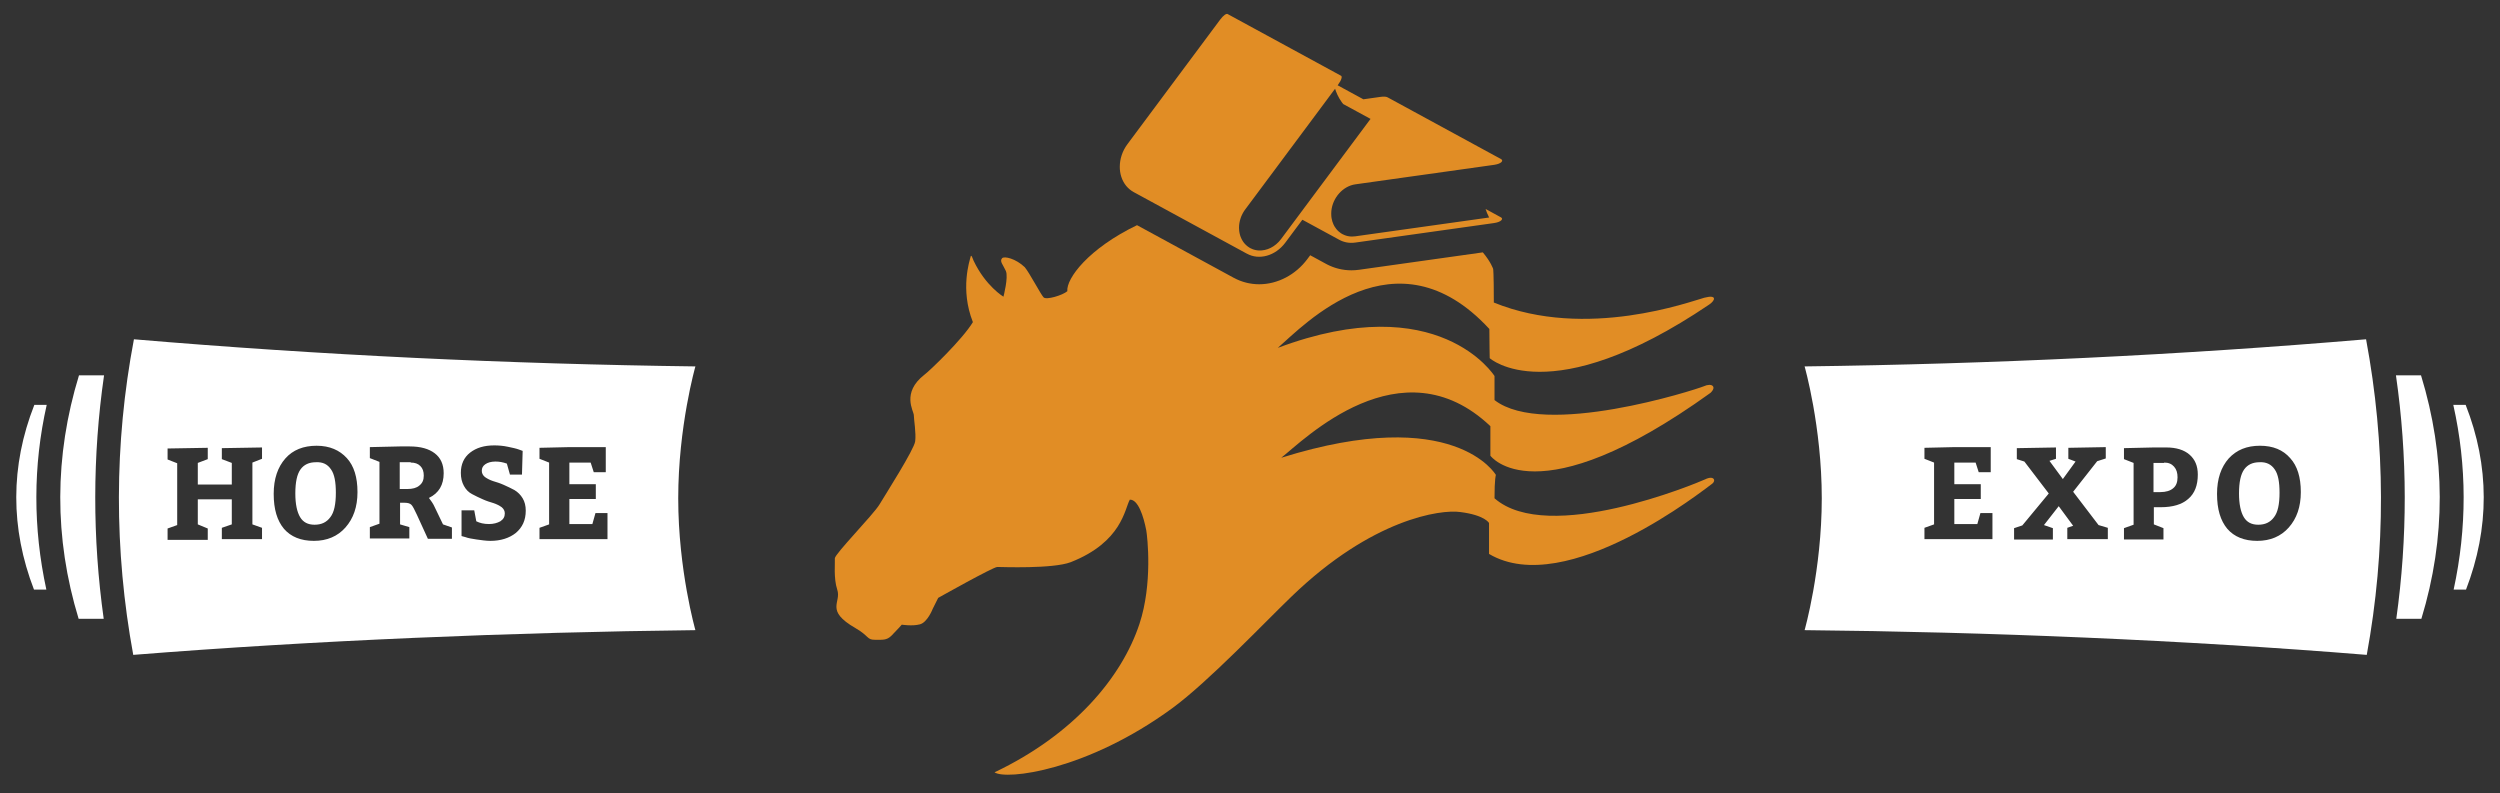
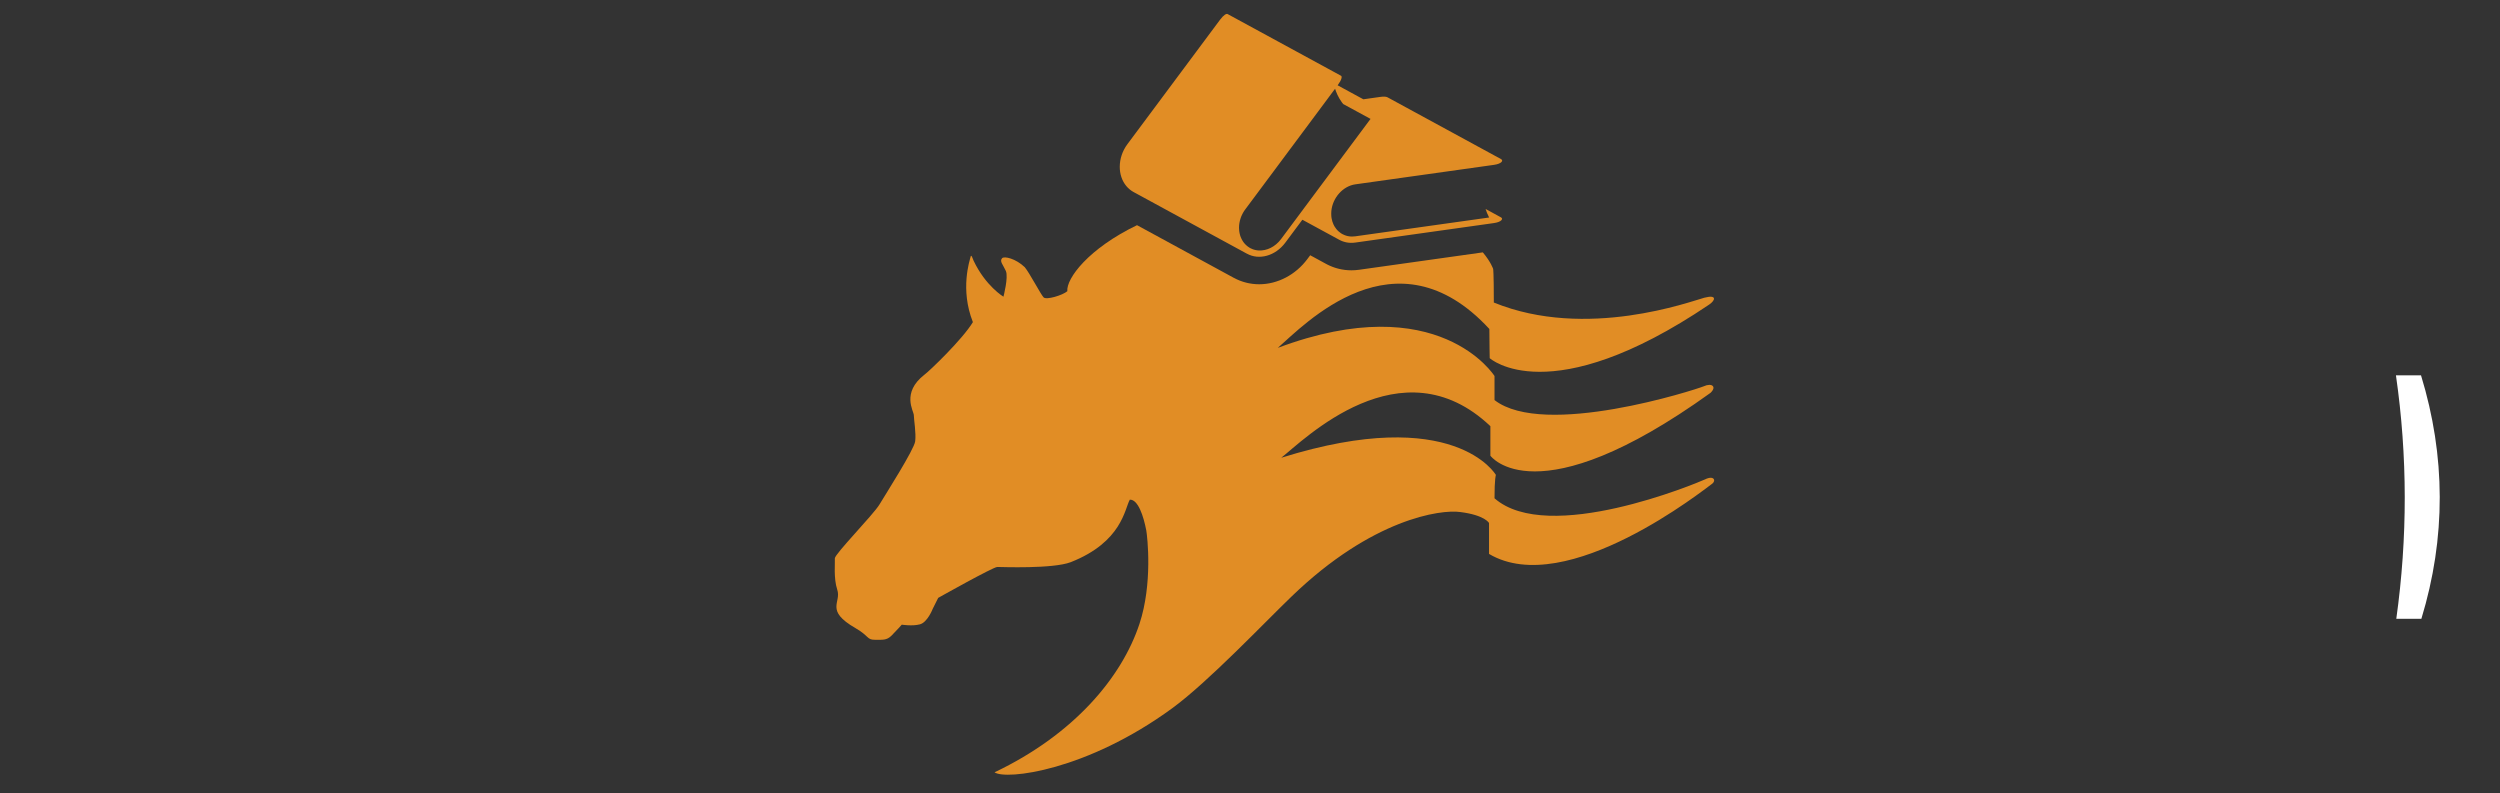
<svg xmlns="http://www.w3.org/2000/svg" id="Layer_1" width="728" height="231" viewBox="0 0 728 231">
  <rect x="0" y="0" width="728" height="231" fill="#333333" stroke="none" />
  <defs>
    <style>      .st0 {        fill: #e18d25;      }      .st1 {        fill: #fff;      }    </style>
  </defs>
-   <path class="st1" d="M13.6,117.9h-3.6c-7,17.8-7,35.9-.1,53.8h3.6c-3.9-18-3.9-36,.1-53.8Z" />
-   <path class="st1" d="M30.3,109.3h-7.3c-7.2,23.5-7.3,47.3-.1,70.9h7.3c-3.3-23.6-3.3-47.3.1-70.9Z" />
-   <path class="st1" d="M714.4,117.9h3.6c7,17.8,7,35.9.1,53.8h-3.6c3.9-18,3.9-36-.1-53.8Z" />
  <path class="st1" d="M697.7,109.3h7.3c7.2,23.5,7.3,47.3.1,70.9h-7.3c3.3-23.6,3.3-47.3-.1-70.9Z" />
-   <path class="st1" d="M197.5,145.1c0,20.9,5,38.4,5,38.4-52.9.6-111,3-163.7,7.2-5.6-30.5-5.6-61.4.2-91.9,54.2,4.6,109.1,7.2,163.5,7.9,0,0-5,17.5-5,38.4ZM57.6,152.7v-7.3h9.9v7.3l-2.9,1v3.3h11.7v-3.3l-2.8-1v-18l2.8-1.1v-3.3l-11.7.2v3.2l2.9,1.1v6.3h-9.9v-6.3l2.9-1.1v-3.3l-11.7.2v3.2l2.8,1.1v18l-2.8,1v3.3h11.7v-3.3l-2.9-1.2ZM83.1,133.5c-2.2,2.5-3.4,5.9-3.4,10.3,0,4.5,1,7.8,3,10.2,2,2.3,4.9,3.5,8.7,3.5s6.9-1.3,9.2-3.9c2.3-2.6,3.5-6,3.5-10.3s-1-7.6-3.1-9.9-5-3.6-8.8-3.6-6.9,1.2-9.1,3.7ZM96.4,136.7c1,1.4,1.4,3.7,1.4,6.8,0,3.3-.5,5.7-1.6,7.1-1.1,1.5-2.6,2.2-4.6,2.2-1.9,0-3.3-.7-4.2-2.2-.9-1.5-1.4-3.8-1.4-6.9,0-3.3.5-5.6,1.5-7s2.5-2.1,4.5-2.1c2-.1,3.4.6,4.4,2.1ZM116.5,152.7v-6.3h1.3c1,0,1.6.2,2,.6.4.4.9,1.4,1.6,2.9l3.2,7h7v-3.3l-2.6-.9-2.5-5.2c-.4-.9-1-1.7-1.6-2.5,2.9-1.4,4.3-3.8,4.3-7.2,0-2.6-.9-4.5-2.6-5.8-1.7-1.3-4.1-2-7.3-2h-2.9l-8.7.2v3.2l2.8,1.1v18l-2.8,1v3.3h11.5v-3.3l-2.7-.8ZM119.6,134.7c1.2,0,2.1.3,2.8,1,.7.7,1,1.6,1,2.8,0,1.3-.4,2.2-1.3,2.9-.8.7-2,1-3.5,1h-2.2v-7.8h3.2v.1ZM134.4,148.8v7.3l1.1.3c.8.3,1.9.5,3.3.7,1.4.2,2.8.4,4,.4,3,0,5.5-.8,7.4-2.3,1.9-1.6,2.9-3.7,2.9-6.5,0-1.4-.3-2.6-.9-3.6-.6-1-1.4-1.8-2.4-2.4-.9-.5-2-1-3.1-1.5s-2.1-.8-3.1-1.1c-.9-.3-1.7-.7-2.4-1.2-.6-.5-.9-1.1-.9-1.8,0-.8.3-1.4,1-1.9s1.7-.8,3-.8c1.1,0,2.2.2,3.3.6l.9,3.2h3.5l.2-6.9-1.1-.4c-.8-.3-1.8-.5-3.2-.8s-2.7-.4-4-.4c-2.9,0-5.2.7-7,2.1-1.8,1.4-2.7,3.4-2.7,5.9,0,1.5.3,2.7.9,3.8.6,1.1,1.4,1.9,2.4,2.4.9.5,2,1,3.1,1.5s2.1.8,3.1,1.1c.9.3,1.7.7,2.4,1.2.6.5.9,1.1.9,1.8,0,1-.4,1.7-1.3,2.3-.9.5-2,.8-3.3.8-1.5,0-2.7-.3-3.7-.8l-.6-3.2h-3.7v.2ZM172,134.7l.9,2.8h3.5v-7.3h-10.6l-8.7.2v3.2l2.8,1.1v18l-2.8,1v3.3h19.8v-7.6h-3.5l-.9,3.2h-6.7v-7.3h7.7v-4.3h-7.7v-6.3h6.2Z" />
-   <path class="st1" d="M525.5,106.7c54.4-.7,109.3-3.3,163.5-7.9,5.7,30.5,5.8,61.4.2,91.9-52.7-4.3-110.8-6.7-163.7-7.2,0,0,5-17.5,5-38.4s-5-38.4-5-38.4ZM575.3,134.7l.9,2.8h3.5v-7.3h-10.6l-8.7.2v3.2l2.8,1.1v18l-2.8,1v3.3h19.8v-7.6h-3.5l-.9,3.2h-6.7v-7.3h7.7v-4.3h-7.7v-6.3h6.2ZM595.2,152.9l4.3-5.5,4.2,5.7-1.7.6v3.3h11.8v-3.3l-2.7-.8-7.4-9.7,7-8.9,2.5-.8v-3.3l-10.9.2v3.2l2.1.8-3.7,5.1-3.9-5.3,1.9-.6v-3.3l-11.4.2v3.2l2.2.7,7.1,9.3-7.7,9.3-2.4.8v3.3h11.3v-3.3l-2.6-.9ZM627.2,152.7v-5h2c3.5,0,6.2-.8,8-2.4,1.9-1.6,2.8-4,2.8-7.1,0-2.5-.8-4.4-2.4-5.8-1.6-1.4-3.9-2.1-6.8-2.1h-3.6l-8.7.2v3.2l2.8,1.1v18l-2.8,1v3.3h11.5v-3.3l-2.8-1.1ZM630.2,134.7c1.3,0,2.2.4,2.9,1.2s1,1.8,1,3.1c0,1.4-.4,2.5-1.3,3.2-.8.7-2.1,1.1-3.7,1.1h-2v-8.5h3.1v-.1ZM649,133.5c-2.2,2.5-3.4,5.9-3.4,10.3,0,4.5,1,7.8,3,10.2,2,2.3,4.9,3.5,8.7,3.5s6.9-1.3,9.2-3.9c2.3-2.6,3.5-6,3.5-10.3s-1-7.6-3.1-9.9c-2.1-2.4-5-3.6-8.8-3.6s-6.8,1.2-9.1,3.7ZM662.4,136.7c1,1.4,1.4,3.7,1.4,6.8,0,3.3-.5,5.7-1.6,7.1-1.1,1.5-2.6,2.2-4.6,2.2-1.9,0-3.3-.7-4.2-2.2s-1.4-3.8-1.4-6.9c0-3.3.5-5.6,1.5-7s2.5-2.1,4.5-2.1c1.9-.1,3.4.6,4.4,2.1Z" />
  <path class="st0" d="M496.5,139.6c-2.4,1.1-45.7,19.2-61.3,5.5,0-5.8.4-6.8.4-6.8,0,0-12-20.8-62.5-5,6.4-5,34.9-33.8,60.9-9.2v8.6s13.2,18.3,64.1-18.3c1.9-1.8.4-3-2-1.9-2.4,1-46.5,15.2-60.9,4v-7s-16.2-25.8-63.1-8.2c7.6-6.6,34.3-35.1,61.6-5.5,0,3.3.1,8.5.1,8.5,0,0,17.4,15.8,63.9-15.6,1.8-1.2,2.4-3-1.4-2s-34.3,12.4-61.3,1.4c0-9-.2-9.8-.2-9.8,0,0-.648-2.01-3.004-4.808l-36.038,5.066c-.743.105-1.496.158-2.238.158-2.489,0-4.947-.602-7.124-1.743-.167-.084-.331-.172-.493-.267-1.457-.793-2.915-1.587-4.374-2.379l-.832,1.118c-3.423,4.591-8.666,7.331-14.029,7.331-2.58,0-5.112-.64-7.338-1.853l-.004.006-28.227-15.357c-14.097,6.787-20.641,15.51-20.298,19.229-1.4,1.2-6.1,2.6-6.9,1.8s-4.2-7.3-5.5-8.8c-2.6-2.5-6-3.3-6.6-2.6-.8.9.3,1.9,1.1,3.7.8,1.8-.7,7.5-.7,7.5,0,0-5.2-3.1-8.7-10.5-.2-.4-.7-2.2-.9-1-.2.9-3.1,9.3.7,18.9-3,5-12.7,14.3-14.1,15.3-6.8,5.3-3.1,10.6-3.1,11.8,0,1.2.7,5.2.4,7.6-.3,2.4-8.6,15.4-10.4,18.4-1.8,3-13.1,14.5-13,15.7.1,1.2-.4,5.8.7,9.1,1.3,3.8-3.7,6,5.3,11.2,4,2.3,3.3,3.4,5.6,3.4s3.5.2,4.9-1.2,3-3.2,3-3.2c0,0,3.1.5,5.3-.1,2.2-.6,3.7-4.5,3.7-4.5l1.6-3.2s16-9,17.2-9,16.2.6,21.4-1.4c15-5.9,15.7-15.6,17.2-18.2,2.4-.1,4,4.8,4.8,9,.3,1.8,1.9,15.4-2,27.2-5.1,15.4-18.9,32.1-42.2,43.2,3.3,2.3,26.8-.4,51.8-18.7,10.4-7.6,27-25.1,34.7-32.5,23.5-22.7,43.5-25.4,49.1-24.6,7.2.9,8.4,3.2,8.4,3.2v9c22.6,13.4,63.3-19.3,64.8-20.3,1.5-1,.7-2.7-1.9-1.4Z" />
-   <path class="st0" d="M330.107,55.925l33.041,17.976c-.019-.012-.044-.032-.063-.044,3.517,1.972,8.295.699,11.194-3.19l4.973-6.681c3.543,1.923,7.091,3.851,10.633,5.78.038.026.082.051.126.069,1.342.731,2.931,1.04,4.633.801l40.396-5.679c2.175-.303,2.868-1.279,1.985-1.696-.019-.006-.044-.019-.069-.032-1.45-.8-2.906-1.589-4.356-2.382.12.397.259.794.429,1.192.176.429.378.863.605,1.298l-38.985,5.478c-.309.044-.611.063-.914.063-.132,0-.258-.006-.385-.012-.107-.007-.214-.013-.315-.025-.063-.007-.126-.019-.195-.026-.151-.025-.296-.05-.441-.082-.05-.012-.101-.025-.151-.037-.12-.032-.233-.063-.347-.101-.069-.019-.139-.044-.202-.069-.075-.026-.145-.051-.214-.082-.202-.082-.391-.17-.58-.271-.057-.037-.113-.07-.17-.101-.082-.044-.158-.094-.24-.144-.227-.152-.447-.322-.662-.511-.139-.12-.277-.252-.403-.384-.063-.07-.126-.139-.183-.214-.051-.057-.101-.114-.151-.177-.189-.239-.359-.492-.517-.756-.044-.082-.089-.164-.132-.252-.044-.089-.094-.176-.132-.265-.252-.535-.435-1.116-.542-1.733-.019-.101-.038-.208-.05-.309-.013-.107-.025-.214-.038-.322-.019-.252-.038-.51-.032-.775,0-.252.012-.51.032-.768.365-3.871,3.365-7.268,6.99-7.779l16.855-2.37,1.411-.195h.007l1.393-.196,19.495-2.741,1.267-.177c2.168-.315,2.817-1.267,1.985-1.682-10.999-5.994-22.011-11.976-33.009-17.964-.366-.202-1.053-.29-2.048-.145l-5.017.706c-2.496-1.361-4.999-2.716-7.494-4.078l.101-.132c1.091-1.475,1.267-2.445.895-2.641h-.006c-11.012-5.994-22.017-11.982-33.035-17.976-.346-.189-1.16.29-2.168,1.632l-27.003,36.268c-1.481,1.992-2.212,4.311-2.225,6.537-.012,2.105.63,4.11,1.897,5.641.296.353.624.681.983.977.359.303.75.561,1.147.782ZM360.804,66.312c0-.183.006-.378.019-.561v-.031c.012-.139.025-.284.044-.429.013-.113.032-.227.051-.341.019-.113.038-.226.063-.346.019-.113.044-.226.076-.34.038-.164.088-.328.139-.491.012-.039.019-.083.038-.12.019-.063.038-.12.063-.183.006-.026.012-.044.019-.07.007-.025.019-.044.025-.069.007-.019.013-.031.019-.051.006-.012.006-.019.013-.031.038-.114.082-.221.132-.334.031-.076.063-.152.101-.228.063-.144.132-.283.208-.428.007-.006.007-.019.019-.032.031-.069.075-.145.12-.221.088-.164.189-.328.29-.491.013-.026.032-.044.044-.07.101-.152.208-.302.315-.447l3.221-4.324,1.141-1.531.738-.99,1.072-1.444.397-.535.423-.561,1.576-2.118,4.557-6.127.971-1.299,7.053-9.473,1.512-2.03,1.286-1.733.548-.738.939-1.261.744-.995c.126.416.34,1.046.681,1.771.315.668.731,1.418,1.286,2.181.12.164.252.334.39.504l1.841,1.002h.006l6.114,3.328-9.102,12.222-1.305,1.752-.964,1.298-6.139,8.239-.416.561-.403.542-1.072,1.437-.737.996-1.141,1.532-4.784,6.423c-1.696,2.281-4.198,3.447-6.524,3.309-.088-.007-.183-.013-.271-.026-.063-.006-.12-.012-.183-.019-.088-.013-.183-.032-.271-.044-.12-.019-.24-.044-.36-.076-.12-.025-.239-.063-.353-.101-.113-.031-.22-.068-.334-.113-.233-.089-.46-.196-.687-.315-.12-.069-.246-.144-.365-.221-.196-.126-.378-.259-.561-.41-.176-.151-.346-.302-.504-.472-.094-.101-.183-.202-.271-.302-.051-.064-.107-.127-.151-.19-.057-.069-.108-.139-.158-.214-.051-.063-.088-.133-.132-.195v-.006c-.031-.044-.063-.089-.088-.139-.057-.089-.107-.176-.152-.265-.057-.094-.107-.189-.151-.29-.094-.19-.177-.391-.259-.593-.038-.101-.075-.207-.107-.308-.031-.107-.063-.214-.089-.322-.031-.107-.057-.215-.082-.328-.019-.107-.044-.214-.063-.328-.019-.089-.032-.17-.038-.259-.006-.038-.013-.069-.019-.107-.012-.101-.019-.202-.025-.303-.012-.056-.012-.106-.012-.157v-.032c-.007-.075-.013-.144-.013-.22v-.082c-.006-.025-.006-.05-.006-.075v-.114Z" />
+   <path class="st0" d="M330.107,55.925l33.041,17.976c-.019-.012-.044-.032-.063-.044,3.517,1.972,8.295.699,11.194-3.19l4.973-6.681c3.543,1.923,7.091,3.851,10.633,5.78.038.026.082.051.126.069,1.342.731,2.931,1.04,4.633.801l40.396-5.679c2.175-.303,2.868-1.279,1.985-1.696-.019-.006-.044-.019-.069-.032-1.45-.8-2.906-1.589-4.356-2.382.12.397.259.794.429,1.192.176.429.378.863.605,1.298l-38.985,5.478c-.309.044-.611.063-.914.063-.132,0-.258-.006-.385-.012-.107-.007-.214-.013-.315-.025-.063-.007-.126-.019-.195-.026-.151-.025-.296-.05-.441-.082-.05-.012-.101-.025-.151-.037-.12-.032-.233-.063-.347-.101-.069-.019-.139-.044-.202-.069-.075-.026-.145-.051-.214-.082-.202-.082-.391-.17-.58-.271-.057-.037-.113-.07-.17-.101-.082-.044-.158-.094-.24-.144-.227-.152-.447-.322-.662-.511-.139-.12-.277-.252-.403-.384-.063-.07-.126-.139-.183-.214-.051-.057-.101-.114-.151-.177-.189-.239-.359-.492-.517-.756-.044-.082-.089-.164-.132-.252-.044-.089-.094-.176-.132-.265-.252-.535-.435-1.116-.542-1.733-.019-.101-.038-.208-.05-.309-.013-.107-.025-.214-.038-.322-.019-.252-.038-.51-.032-.775,0-.252.012-.51.032-.768.365-3.871,3.365-7.268,6.99-7.779l16.855-2.37,1.411-.195l1.393-.196,19.495-2.741,1.267-.177c2.168-.315,2.817-1.267,1.985-1.682-10.999-5.994-22.011-11.976-33.009-17.964-.366-.202-1.053-.29-2.048-.145l-5.017.706c-2.496-1.361-4.999-2.716-7.494-4.078l.101-.132c1.091-1.475,1.267-2.445.895-2.641h-.006c-11.012-5.994-22.017-11.982-33.035-17.976-.346-.189-1.16.29-2.168,1.632l-27.003,36.268c-1.481,1.992-2.212,4.311-2.225,6.537-.012,2.105.63,4.11,1.897,5.641.296.353.624.681.983.977.359.303.75.561,1.147.782ZM360.804,66.312c0-.183.006-.378.019-.561v-.031c.012-.139.025-.284.044-.429.013-.113.032-.227.051-.341.019-.113.038-.226.063-.346.019-.113.044-.226.076-.34.038-.164.088-.328.139-.491.012-.039.019-.083.038-.12.019-.063.038-.12.063-.183.006-.026.012-.044.019-.07.007-.025.019-.044.025-.069.007-.019.013-.031.019-.051.006-.012.006-.019.013-.031.038-.114.082-.221.132-.334.031-.076.063-.152.101-.228.063-.144.132-.283.208-.428.007-.006.007-.019.019-.032.031-.069.075-.145.12-.221.088-.164.189-.328.29-.491.013-.026.032-.044.044-.07.101-.152.208-.302.315-.447l3.221-4.324,1.141-1.531.738-.99,1.072-1.444.397-.535.423-.561,1.576-2.118,4.557-6.127.971-1.299,7.053-9.473,1.512-2.03,1.286-1.733.548-.738.939-1.261.744-.995c.126.416.34,1.046.681,1.771.315.668.731,1.418,1.286,2.181.12.164.252.334.39.504l1.841,1.002h.006l6.114,3.328-9.102,12.222-1.305,1.752-.964,1.298-6.139,8.239-.416.561-.403.542-1.072,1.437-.737.996-1.141,1.532-4.784,6.423c-1.696,2.281-4.198,3.447-6.524,3.309-.088-.007-.183-.013-.271-.026-.063-.006-.12-.012-.183-.019-.088-.013-.183-.032-.271-.044-.12-.019-.24-.044-.36-.076-.12-.025-.239-.063-.353-.101-.113-.031-.22-.068-.334-.113-.233-.089-.46-.196-.687-.315-.12-.069-.246-.144-.365-.221-.196-.126-.378-.259-.561-.41-.176-.151-.346-.302-.504-.472-.094-.101-.183-.202-.271-.302-.051-.064-.107-.127-.151-.19-.057-.069-.108-.139-.158-.214-.051-.063-.088-.133-.132-.195v-.006c-.031-.044-.063-.089-.088-.139-.057-.089-.107-.176-.152-.265-.057-.094-.107-.189-.151-.29-.094-.19-.177-.391-.259-.593-.038-.101-.075-.207-.107-.308-.031-.107-.063-.214-.089-.322-.031-.107-.057-.215-.082-.328-.019-.107-.044-.214-.063-.328-.019-.089-.032-.17-.038-.259-.006-.038-.013-.069-.019-.107-.012-.101-.019-.202-.025-.303-.012-.056-.012-.106-.012-.157v-.032c-.007-.075-.013-.144-.013-.22v-.082c-.006-.025-.006-.05-.006-.075v-.114Z" />
</svg>